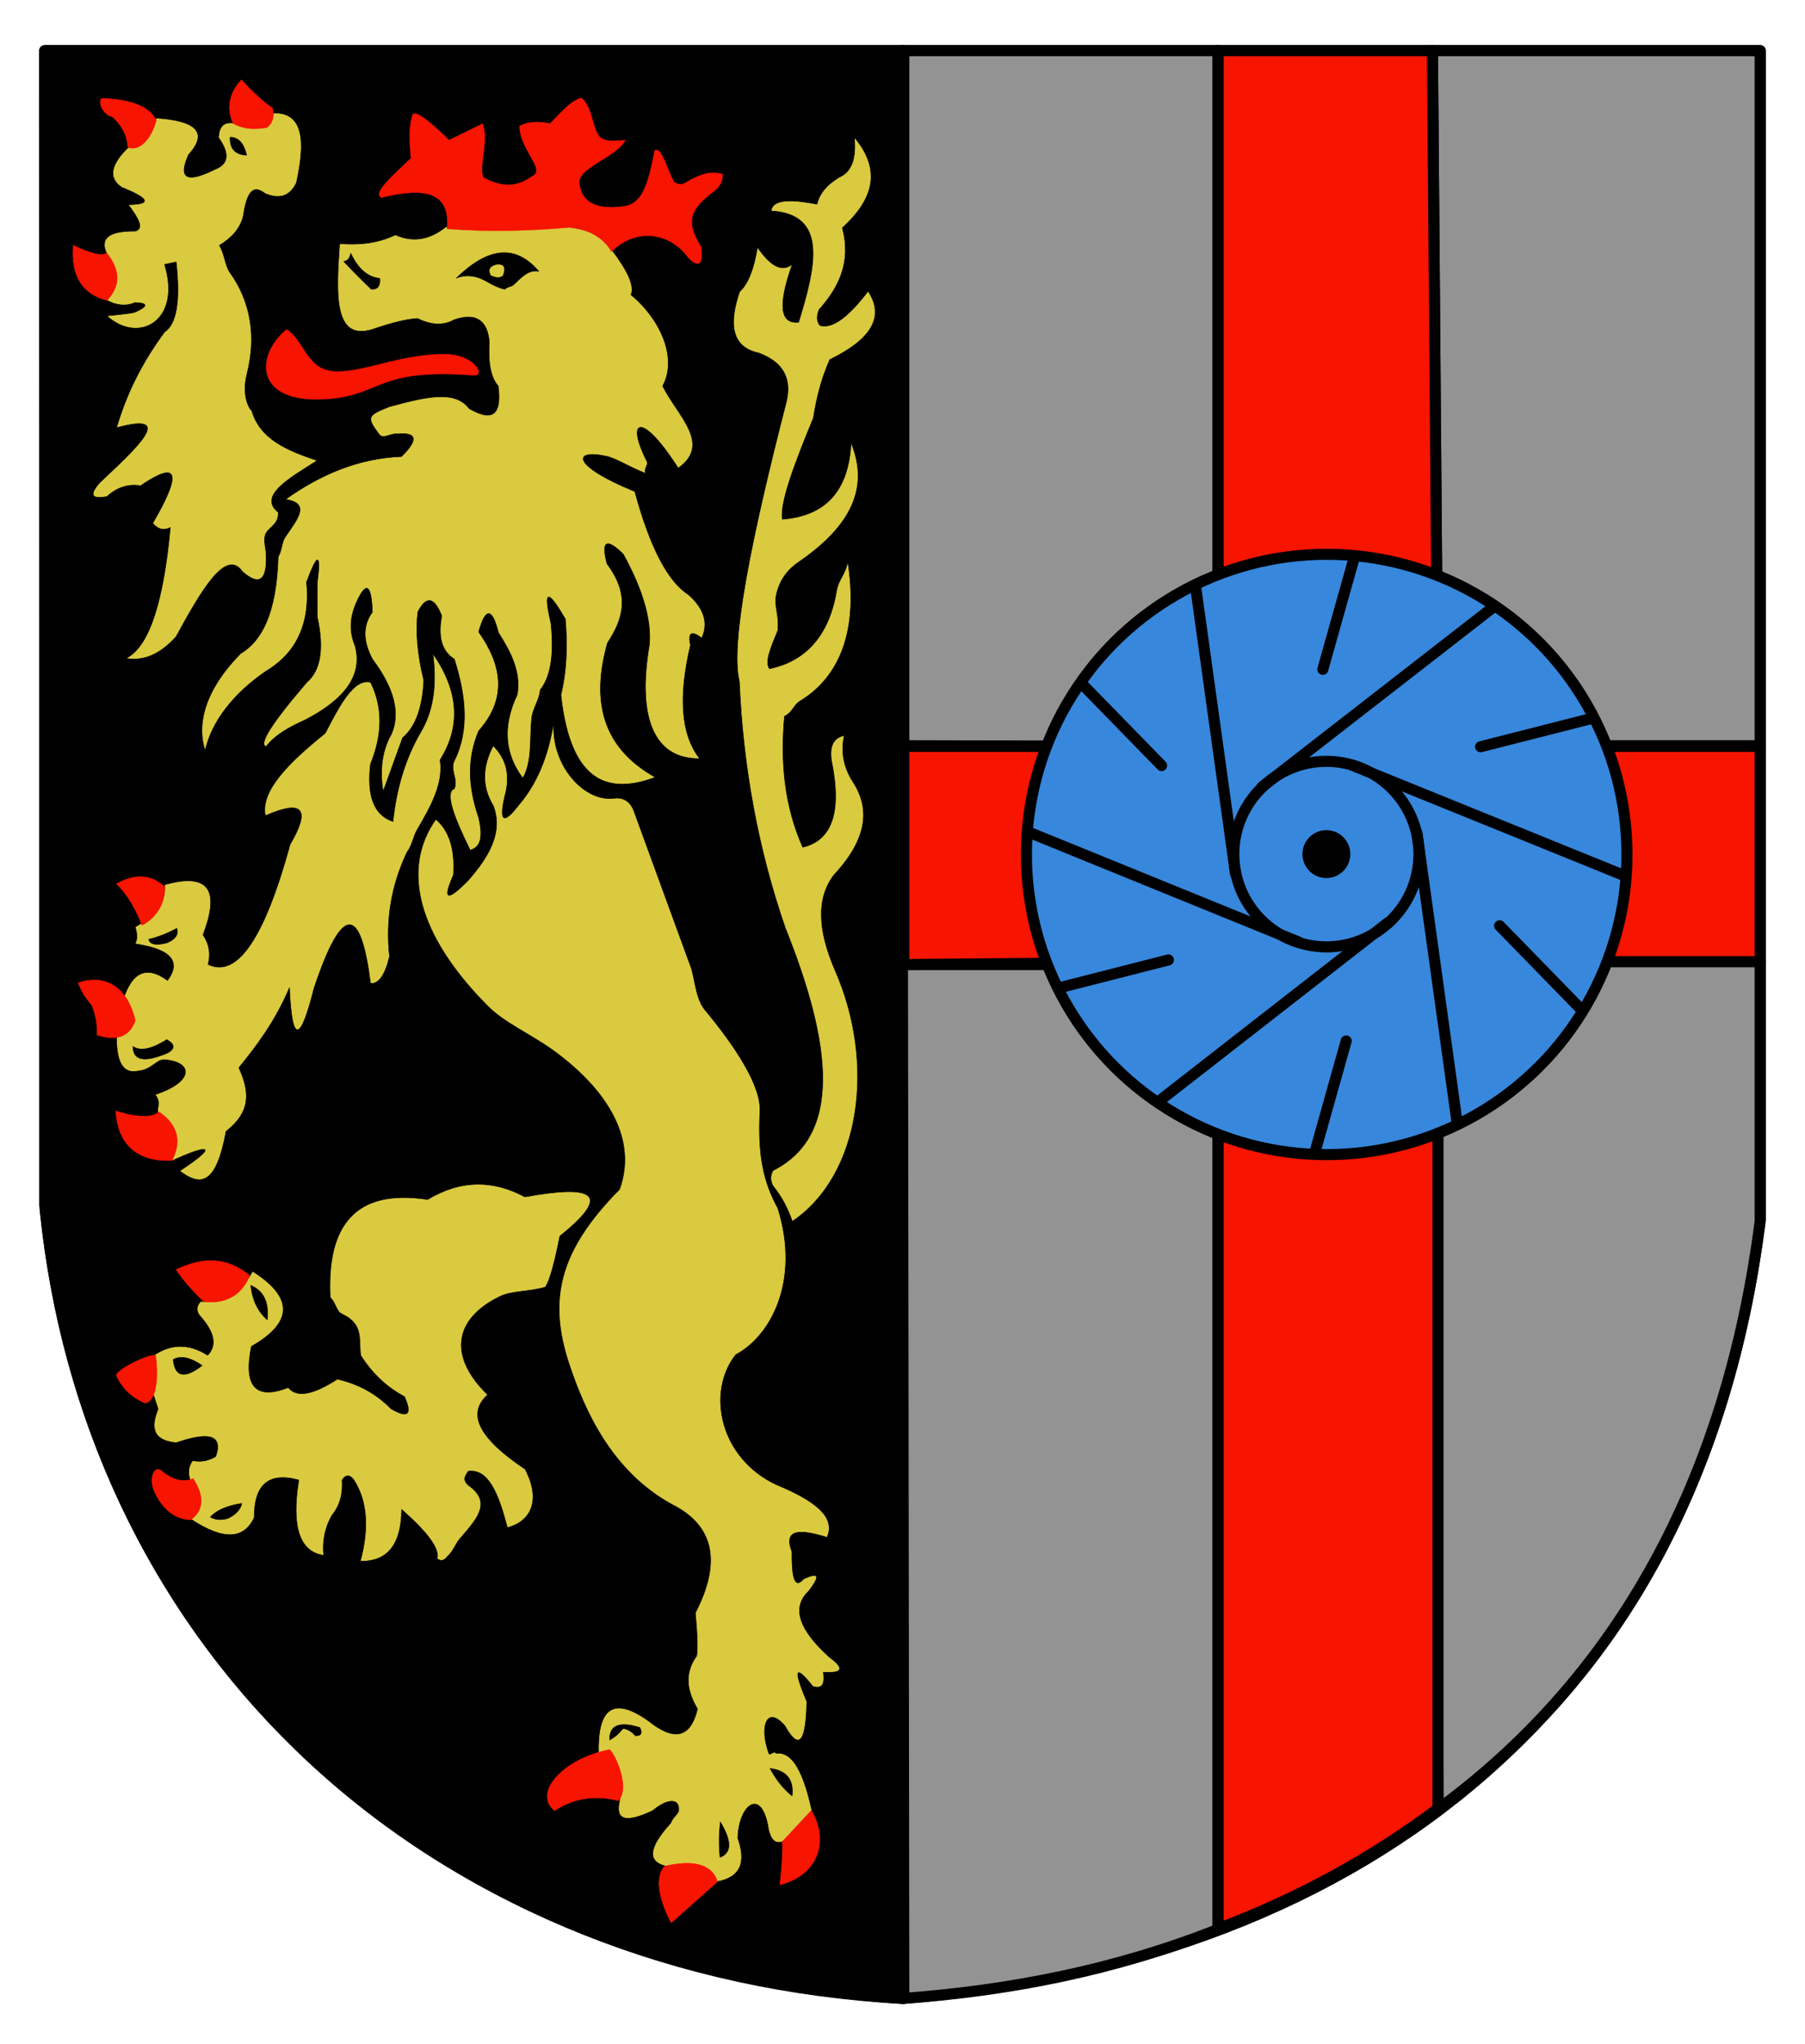
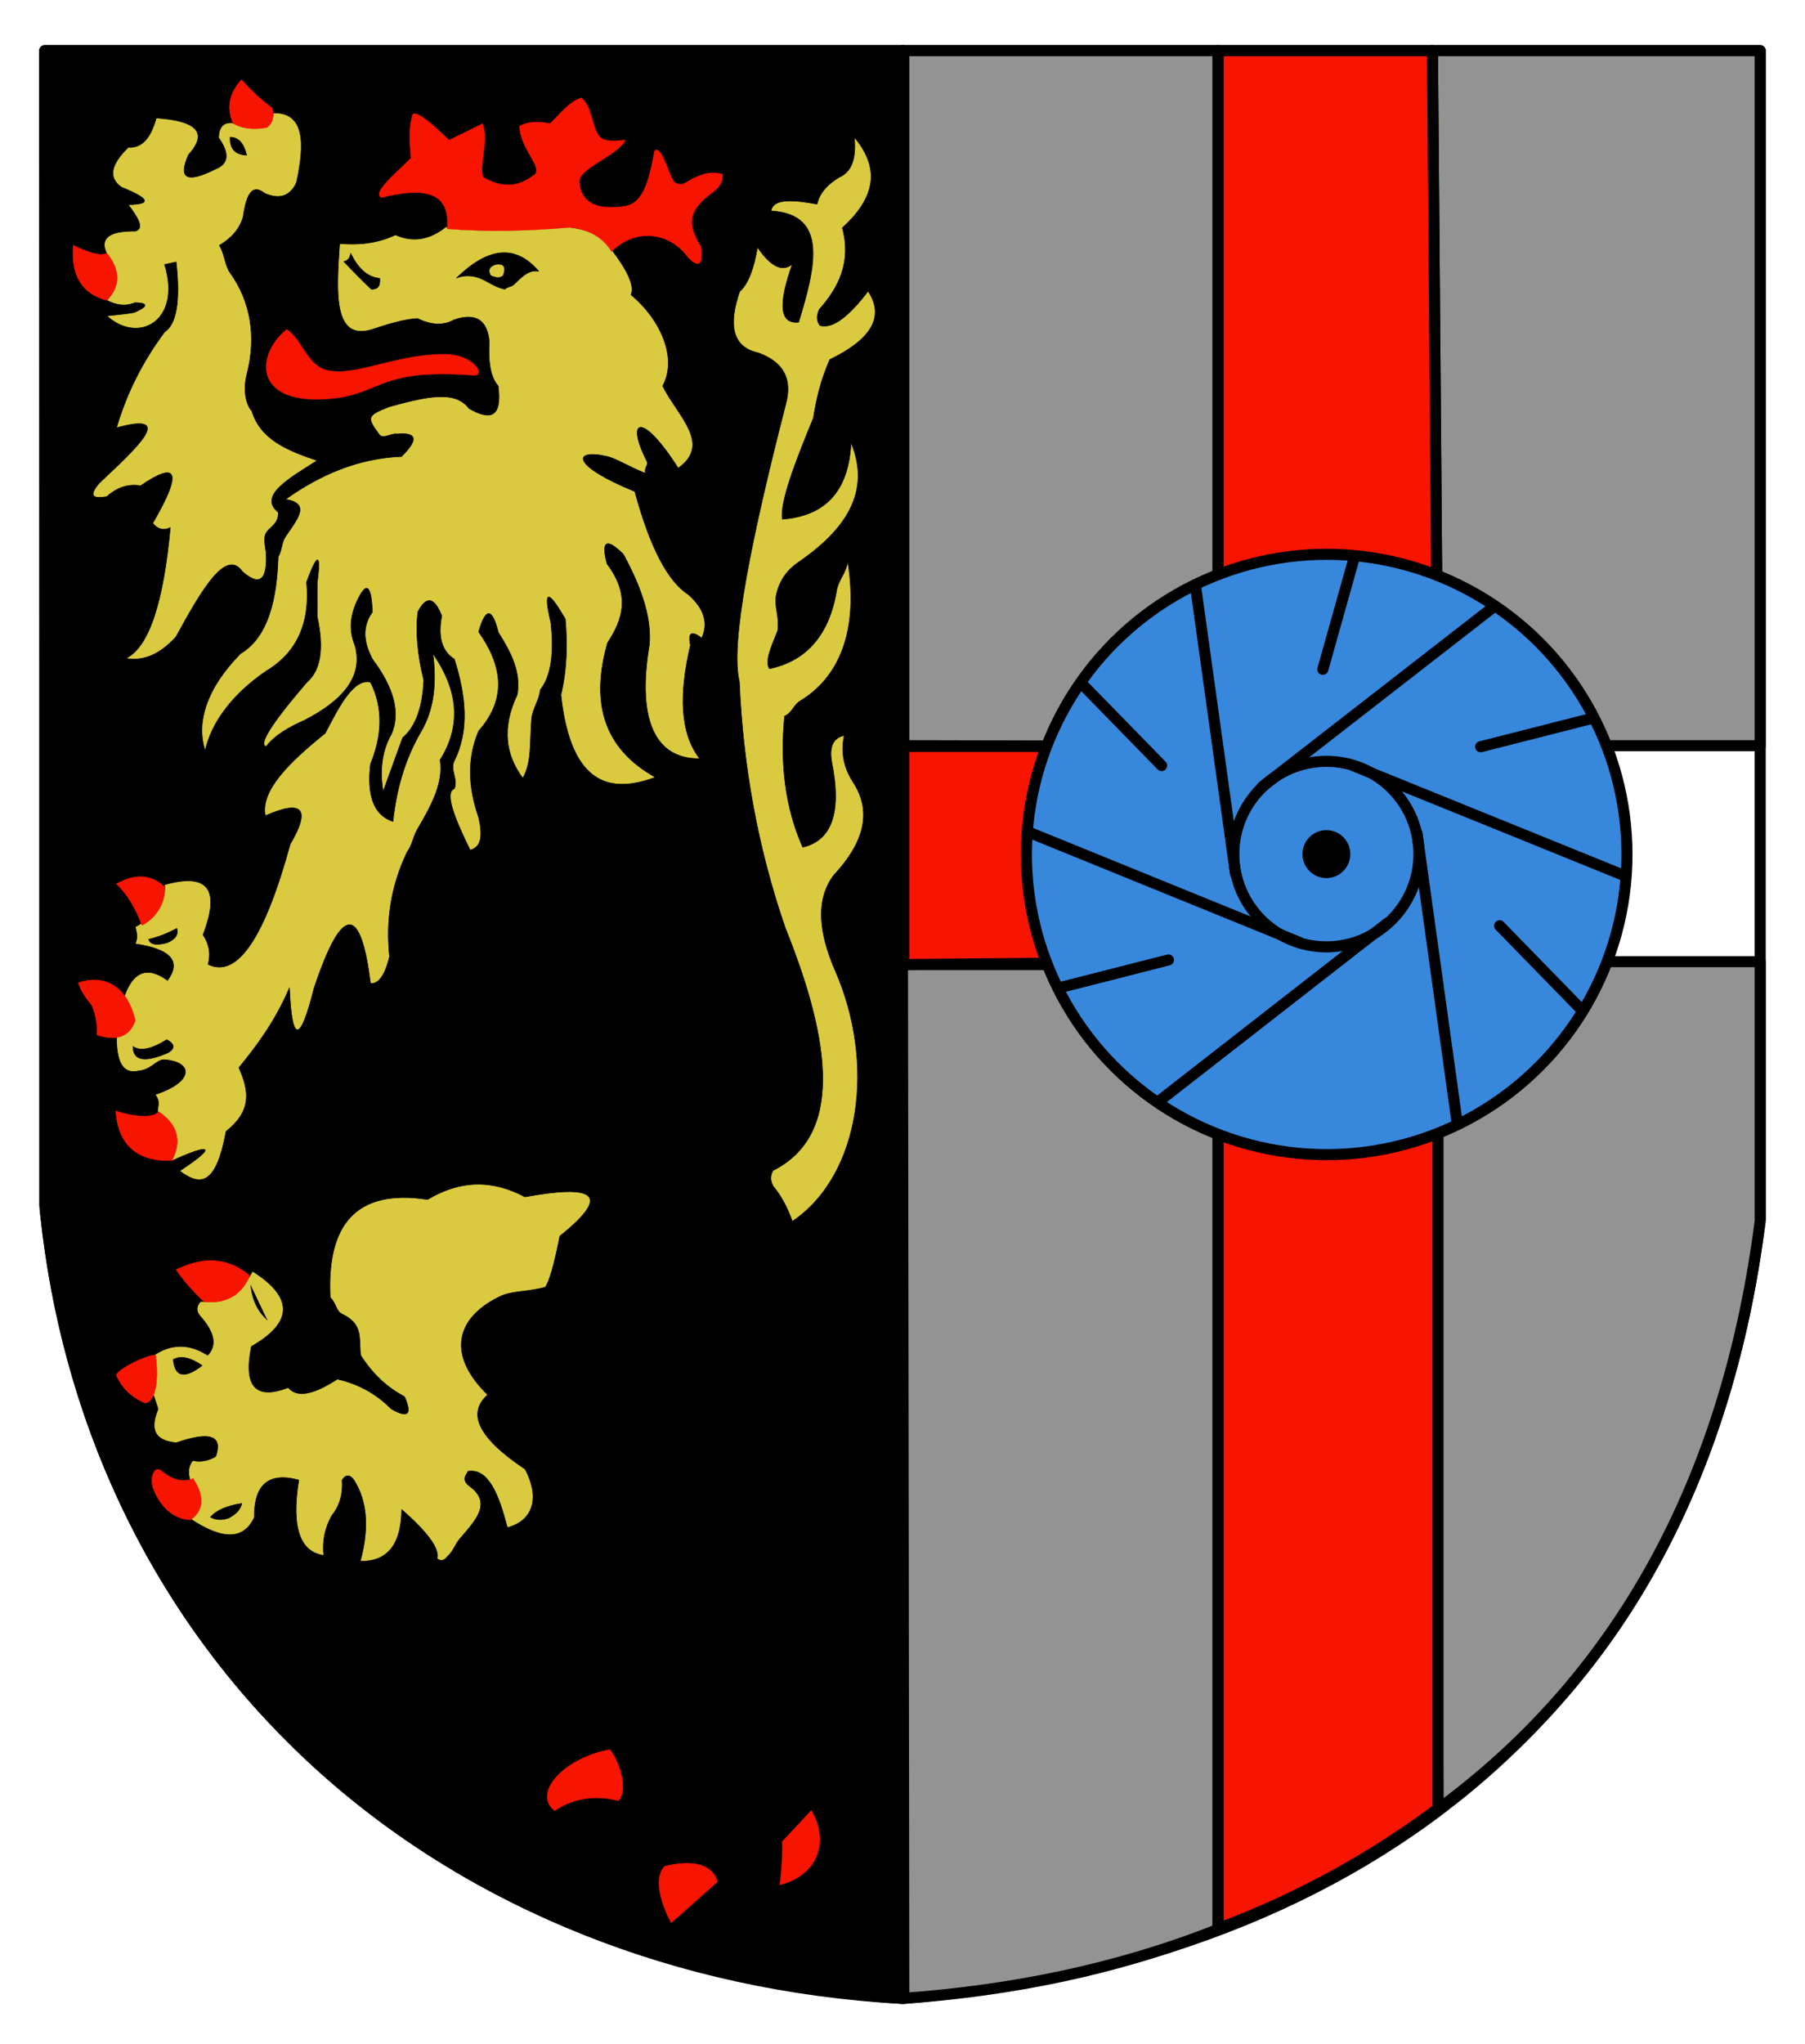
<svg xmlns="http://www.w3.org/2000/svg" xmlns:ns1="http://www.serif.com/" width="100%" height="100%" viewBox="0 0 652 738" version="1.1" xml:space="preserve" style="fill-rule:evenodd;clip-rule:evenodd;stroke-linecap:round;stroke-linejoin:round;stroke-miterlimit:1.5;">
  <g id="Wappen-Stadt-Mendig" ns1:id="Wappen Stadt Mendig">
    <path d="M16.154,18.289l309.83,0l0,703.31c-161.92,-8.906 -292.746,-117.444 -309.83,-286.377l0,-416.933" style="stroke:#000;stroke-width:4px;" />
    <g id="Löwe-komplett" ns1:id="Löwe komplett">
-       <path d="M223.772,650.373c-1.75,7.638 3.37,7.524 12.027,3.422c5.283,-4.457 9.766,-4.574 9.349,0c-0.107,1.177 -2.353,2.671 -2.856,4.476c-8.101,8.84 -8.456,13.834 -2.093,15.494c8.215,-0.41 14.765,1.101 18.622,5.719c8.834,-1.516 10.766,-7.127 7.699,-15.702c0.242,-11.693 8.041,-18.241 10.758,-5.042c0.702,4.965 2.367,7.688 5.904,6.053l10.096,-10.998c-3.658,-16.816 -8.148,-21.277 -12.976,-20.711c-0.716,-1.295 -2.172,1.147 -2.589,0c-3.562,-9.783 -0.654,-17.471 5.807,-9.902c4.774,8.578 7.641,6.89 7.901,-8.835c-5.264,-12.448 -3.829,-12.994 2.189,-5.396c2.938,0.904 4.555,-0.264 3.801,-5.15c7.243,0.499 7.624,-1.43 2.183,-5.419c-11.108,-10.016 -13.671,-17.965 -7.513,-23.804c3.748,-4.85 4.515,-7.39 -1.845,-4.409c-3.272,3.849 -4.275,-0.893 -4.164,-9.854c-3.311,-8.514 3.292,-8.1 12.675,-5.18c3.497,-7.758 -5.421,-13.715 -18.404,-19.083c-20.322,-9.575 -25.253,-33.287 -14.587,-46.879c12.491,-6.583 23.439,-26.398 15.25,-52.806c-5.21,-9.628 -7.307,-18.991 -6.502,-35.037c0.465,-9.266 -8.711,-23.205 -19.89,-36.709c-3.581,-4.326 -3.661,-12.405 -5.312,-16.14l-20.378,-55.781c-1.515,-3.76 -4.08,-4.802 -7.175,-4.469c-10.451,1.461 -23.102,-11.734 -21.644,-28.188c-1.969,13.316 -6.415,23.281 -12.76,30.678c-5.562,7.224 -6.991,5.714 -5.114,-2.779c2.44,-8.429 0.348,-14.229 -4.077,-18.676c-4.043,7.725 -4.104,14.996 0.083,21.782c3.542,9.63 -1.687,18.41 -9.235,26.965c-6.962,7.059 -9.541,7.624 -5.226,-2.023c0.654,-9.64 -1.643,-16.165 -6.342,-20.154c-12.377,17.522 -7.104,41.371 18.577,67.281c6.201,6.255 14.609,9.679 23.642,16.044c20.875,15.118 30.43,33.051 24.119,50.317c-22.386,22.591 -25.739,40.474 -18.146,63.226c5.37,16.092 15.043,38.457 37.128,50.559c15.262,7.682 17.838,20.831 8.415,39.15c0.655,7.029 0.942,12.686 0.465,15.487c-4.639,6.5 -3.423,12.867 0.307,19.177c-2.677,11.119 -8.975,11.299 -17.629,4.361c-13.328,-9.493 -18.475,-3.969 -18.127,11.646l3.466,0c3.735,4.947 4.94,10.768 4.121,17.289" style="fill:#daca3f;stroke:#000;stroke-width:0.2px;" />
      <path d="M103.102,180.314c12.584,-8.924 26.277,-14.849 41.931,-15.469c6.466,-6.415 5.253,-8.744 -1.474,-8.14c-2.106,-0.436 -5.202,2.083 -6.6,0.176c-4.52,-6.168 -4.503,-6.805 3.631,-10.015c13.698,-3.742 23.803,-6.045 28.855,0.636c7.312,4.207 12.023,3.691 10.517,-8.12c-2.71,-3.008 -3.688,-8.465 -3.217,-15.974c-0.716,-7.732 -4.778,-10.601 -12.63,-7.961c-3.747,2.134 -8.151,2.076 -13.288,-0.434c-4.075,0.195 -9.724,1.677 -16.31,3.924c-14.265,4.441 -13.029,-13.302 -11.839,-30.98c6.852,0.571 13.608,-0.03 20.157,-3.151c6.585,2.938 12.621,1.582 18.254,-2.914c8.038,0.857 18.612,1.234 27.08,0.327c17.987,-1.926 29.432,0.73 32.809,7.967c5.621,7.415 8.376,13.099 6.942,16.256c11.011,9.137 16.81,23.131 11.457,32.94c5.171,10.57 17.977,20.952 5.589,29.662c-12.959,-20.403 -19.141,-18.015 -11.357,-2.624c0.858,1.698 -1.115,2.239 -0.369,4.502c-5.766,-2.157 -10.567,-5.373 -14.126,-6.156c-12.757,-2.804 -12.312,3.567 10.195,12.698c5.465,20.139 11.923,32.523 19.363,37.233c5.904,5.241 7.199,10.478 4.81,15.71c-3.912,-2.993 -5.005,-1.736 -4.075,2.571c-4.249,17.927 -3.664,31.997 3.334,40.949c-15.513,0.248 -22.913,-13.091 -18.182,-41.095c0.808,-8.68 -2.159,-19.493 -9.423,-32.734c-6.172,-6.068 -8.004,-4.692 -5.885,3.463c8.761,11.651 5.551,20.379 0.197,28.584c-5.905,20.815 -2.044,37.745 17.286,48.523c-15.794,5.896 -30.548,3.404 -34.12,-29.737c2.196,-9.147 2.376,-18.283 1.587,-27.414c-5.374,-9.211 -8.467,-12.353 -5.204,1.41c1.175,10.916 0.096,19.209 -3.838,24.178c-0.288,3.567 -2.774,6.803 -3.116,10.331c-0.758,7.832 0.226,15.664 -3.193,21.558c-6.32,-8.439 -7.626,-18.321 -2.005,-30.197c1.422,-8.12 -2.333,-15.337 -6.829,-22.424c-2.365,-9.428 -4.736,-8.651 -7.112,-0.208c8.155,11.52 10.738,23.707 0,35.76c-4.331,10.295 -3.724,20.431 0,31.296c1.983,8.508 -0.08,10.842 -3.058,11.778c-5.622,-11.43 -9.392,-20.851 -5.731,-22.207c1.458,-3.409 -1.669,-6.768 0,-10.112c5.554,-11.124 4.097,-23.685 0,-36.684c-4.507,-2.787 -5.998,-8.003 -4.542,-15.593c-2.624,-6.678 -5.486,-7.512 -8.63,-1.457c-0.853,6.89 -0.229,15.049 2.135,24.702c-0.435,9.087 -2.579,16.435 -7.661,20.795l-7.018,19.379c-0.946,-5.431 -1.185,-13.568 3.008,-20.799c3.212,-7.412 1.107,-16.365 -6.89,-27.027c-3.044,-5.805 -3.914,-11.514 0,-17.014c-0.365,-9.16 -1.969,-11.973 -5.794,-3.397c-2.248,5.116 -2.687,10.245 -0.536,15.392c3.183,11.076 -4.089,19.811 -18.07,27.043c-5.521,2.448 -10.632,5.245 -13.986,9.539c-2.672,-0.722 1.31,-7.604 14.685,-23.18c4.809,-4.126 6.417,-11.666 3.763,-23.749l0,-12.037c1.449,-11.083 0.167,-11.222 -3.846,-0.416c1.365,14.563 -3.315,25.397 -14.602,32.155c-11.845,8.056 -19.786,18.384 -22.02,28.744c-3.374,-10.043 0.42,-22.549 12.777,-35.062c7.736,-4.606 12.99,-14.665 13.591,-34.939c1.511,-2.626 1.143,-5.104 2.623,-7.283c4.351,-6.406 9.255,-12.041 0,-13.478" style="fill:#daca3f;stroke:#000;stroke-width:0.2px;" />
      <path d="M45.47,237.733c8.59,-4.175 13.629,-21.026 16.049,-47.231c-2.268,1.119 -4.403,0.784 -6.353,-1.573c10.985,-18.866 8.805,-22.549 -4.397,-13.52c-4.439,-0.757 -8.498,0.583 -12.192,3.921c-4.929,0.876 -6.803,-0.159 -2.64,-4.97c13.423,-12.636 27.948,-25.853 6.153,-19.897c3.594,-12.328 9.376,-23.856 17.359,-34.578c4.257,-2.82 5.781,-10.988 4.175,-25.281l-4.175,0.903c6.327,20.563 -9.553,28.898 -20.872,18.54c7.051,-0.69 9.916,-1.109 10.265,-1.364c4.297,-1.93 5.105,-3.218 0,-3.421c-3.445,1.442 -6.864,1 -10.265,-0.829c2.5,-3.013 4.278,-6.146 2.803,-11.768c-0.444,-1.695 -2.407,-3.741 -3.194,-5.921c-2.012,-5.352 2.33,-7.366 10.656,-7.287c3.456,-0.9 0.924,-4.986 -2.532,-9.564c8.447,-0.1 7.9,-2.135 -2.411,-6.271c-5.282,-3.69 -3.414,-8.689 2.439,-14.418c4.42,0.313 7.944,-2.632 10.089,-10.584c14.735,0.972 18.855,5.323 11.654,13.277c-4.125,9.318 0.183,9.916 9.599,5.236c5.086,-1.95 5.205,-5.872 1.281,-11.398c0.097,-3.594 1.513,-5.65 4.929,-5.375c8.387,2.719 14.387,2.763 14.789,-3.587c11.3,-0.287 11.574,10.71 8.388,25.249c-2.383,4.955 -6.242,6.036 -11.354,3.83c-5.217,-4.05 -6.821,1.538 -7.908,8.502c-1.313,4.637 -4.505,7.793 -8.572,10.258c1.981,3.089 1.937,7.174 3.906,9.91c7.35,10.217 9.56,22.898 6.064,36.538c-2.022,7.889 0.945,12.774 1.706,13.145c3.051,10.555 13.132,14.539 23.67,18.095c-9.976,6.346 -21.484,12.727 -14.077,18.678c0.266,4.179 -3.063,5.248 -4.371,7.485c-1.101,1.883 -0.221,5.038 -0.024,7.135c0.518,9.739 -2.176,12.341 -8.524,6.822c-5.967,-8.681 -14.922,6.92 -23.999,23.506c-5.866,6.485 -11.911,8.929 -18.114,7.807" style="fill:#daca3f;stroke:#000;stroke-width:0.2px;" />
      <path d="M156.367,236.014c9.358,13.434 10.257,26.233 2.599,38.39c1.319,8.434 -3.353,16.799 -8.137,24.955c-1.679,2.862 -1.784,5.592 -3.84,8.437c-5.892,12.437 -7.667,24.978 -6.288,37.597c-1.636,6.791 -3.939,9.956 -6.867,9.72c-3.458,-27.578 -9.96,-29.525 -20.405,1.746c-4.841,19.22 -7.963,20.827 -8.879,-0.19c-5.105,12.104 -11.925,21.115 -18.265,28.871c3.975,8.764 4.458,15.829 -4.623,22.988c-3.508,19.056 -8.986,20.194 -16.755,14.28c15.069,-9.909 9.878,-9.533 -3.089,-3.509c2.419,-6.169 3.118,-12.004 -4.917,-17.88c0.226,-2.762 0.941,-3.665 -0.836,-6.197c13.981,-4.568 13.86,-11.741 3.384,-12.565c-2.836,-0.223 -4.703,3.6 -9.233,4.016c-6.347,1.505 -8.168,-4.052 -8.126,-12.518c6.466,-0.899 7.568,-5.553 2.778,-14.33c3.178,-8.985 8.315,-11.185 15.641,-5.801c4.799,-6.536 1.89,-11.18 -11.667,-13.207c0.815,-2.087 0.793,-3.157 0,-6.118c6.572,-3.686 11.185,-8.274 10.607,-15.251c17.217,-4.794 19.577,3.192 13.899,18.095c2.284,3.419 2.826,6.984 1.808,10.68c10.616,5.169 20.475,-9.847 29.642,-43.335c7.291,-12.432 4.968,-16.457 -8.958,-10.335c-1.823,-9.063 8.618,-19.307 21.635,-29.799c5.19,-10.033 10.324,-19.863 16.359,-18.427c4.726,9.474 4.158,19.373 0,29.559c-1.359,11.249 1.097,18.429 8.111,20.747c1.209,-11.12 4.044,-22.006 10.114,-32.428c4.69,-7.893 5.72,-17.478 4.308,-28.191" style="fill:#daca3f;stroke:#000;stroke-width:0.2px;" />
      <path d="M196.952,464.797c-6.693,1.812 -12.04,1.214 -16.557,3.436c-16.432,8.083 -18.533,21.529 -4.221,35.402c-7.307,6.48 -3.967,15.189 13.502,26.855c5.841,11.096 2.255,18.91 -6.418,21.105c-3.106,-11.998 -6.801,-21.4 -14.172,-20.335c-0.607,1.32 -2.654,3.025 0.582,5.41c8.295,6.115 2.023,12.451 -3.605,19.016c-1.602,1.868 -2.267,4.459 -4.496,6.387c-1.116,1.541 -2.346,1.728 -3.673,0.766c1.051,-3.816 -4.034,-10.064 -12.808,-17.774c-0.179,13.752 -5.923,18.798 -14.949,18.707c3.052,-11.273 2.832,-21.269 -2.291,-29.348c-1.443,-1.956 -2.869,-2.132 -4.276,0c0.334,4.772 -0.687,9.082 -3.646,12.733c-2.692,4.694 -3.5,9.536 -2.991,14.481c-8.635,-1.258 -11.772,-10.143 -9.007,-27.214c-11.322,-3.081 -16.169,2.116 -16.087,13.614c-3.55,7.354 -10.491,8.765 -22.972,0.465c4.089,-5.592 4.322,-10.349 -0.181,-14.079c-0.798,-2.314 -0.831,-4.648 0.891,-7.033c2.69,0.603 5.459,0.225 8.333,-1.457c2.581,-7.335 -1.759,-9.311 -14.254,-4.968c-6.468,-0.641 -10.144,-3.515 -6.542,-12.21l-1.521,-4.595c-1.487,-2.678 -1.534,-7.539 0,-14.797c5.942,-3.966 12.338,-4.522 19.409,0c3.477,-3.573 2.451,-8.292 -2.605,-14.036c-1.518,-1.632 -1.654,-3.404 0,-5.356c9.274,0.226 15.143,-3.946 18.821,-10.949c14.636,9.259 15.059,18.322 -0.407,27.165c-3.015,14.832 1.792,19.292 13.315,14.846c3.359,4.089 9.757,2.102 17.737,-3.046c7.493,1.697 13.99,5.204 19.393,10.7c6.296,3.679 7.636,1.92 4.868,-4.345c-6.014,-3.237 -11.42,-7.939 -15.854,-14.979c-0.68,-6.111 1.052,-11.259 -6.808,-14.918c-2.054,-0.956 -2.236,-4.325 -4.179,-5.863c-1.298,-26 8.907,-39.477 35.182,-35.457c11.901,-7.181 23.607,-7.138 35.149,-0.944c23.725,-4.334 32.439,-1.705 12.617,14.157c-2.086,10.48 -3.841,16.574 -5.279,18.458" style="fill:#daca3f;stroke:#000;stroke-width:0.2px;" />
      <path d="M286.209,441.037c-1.651,-4.649 -3.822,-8.976 -6.928,-12.726c-1.08,-1.902 -1.103,-3.785 -0.069,-5.648c24.921,-12.494 21.491,-45.147 4.505,-87.439c-9.932,-28.669 -15.315,-58.421 -16.655,-89.133c-3.4,-13.822 4.4,-52.095 16.876,-100.574c2.029,-7.99 -0.195,-14.399 -9.832,-18.049c-9.607,-2.026 -11.109,-10.019 -6.929,-22.195c3.149,-2.753 5.167,-8.411 6.437,-15.993c4.31,6.265 8.537,9.365 12.595,6.116c-5.423,15.198 -4.274,21.659 2.273,20.943c6.073,-19.916 10.853,-38.934 -9.954,-40.171c0.66,-4.545 7.857,-4.091 16.611,-2.446c0.776,-3.638 3.331,-6.911 8.03,-9.74c4.677,-2.008 6.144,-7.149 5.415,-14.436c10.384,12.304 6.419,22.92 -4.307,32.742c3.269,12.225 -1.158,21.41 -8.38,29.491c-1.037,2.372 -0.877,4.261 0.276,5.748c4.586,1.364 10.511,-3.326 17.404,-12.398c6.423,9.756 0.379,17.796 -13.833,24.711c-3.352,7.562 -4.872,14.425 -5.938,21.115c-6.594,15.955 -12.176,30.574 -11.203,36.544c15.094,-1.168 23.955,-9.702 24.81,-27.698c6.563,15.969 0.524,29.837 -19.04,43.254c-3.758,2.576 -6.715,6.253 -7.9,11.523c-0.984,4.375 1.087,7.213 0.467,13.126c-2.781,6.8 -4.69,11.352 -2.975,13.773c11.707,-2.487 21.257,-10.404 24.223,-28.157c0.682,-4.083 3.217,-5.853 4.046,-10.622c4.038,25.363 -3.221,41.922 -17.096,50.359c-2.682,1.631 -2.727,4.146 -5.752,5.577c-1.571,16.693 0.051,32.599 6.584,47.294c10.256,-2.427 14.28,-12.152 10.405,-31.125c-0.881,-5.59 0.866,-8.437 4.587,-9.222c-1.28,5.823 -0.282,11.392 3.102,16.693c6.305,9.578 5.408,20.534 -6.816,33.658c-6.613,8.676 -5.621,20.466 0.328,34.287c14.858,33.642 9.472,73.97 -15.367,90.818" style="fill:#daca3f;stroke:#000;stroke-width:0.2px;" />
      <g id="Schwarze-Punkte-auf-Fell" ns1:id="Schwarze Punkte auf Fell">
-         <path d="M278.169,638.581c2.238,4.115 4.861,7.449 7.939,9.863c0.664,-5.795 -1.93,-9.122 -7.939,-9.863" style="stroke:#000;stroke-width:0.2px;" />
        <path d="M260.194,657.903c3.792,6.32 4.477,10.955 -0.104,12.737c-0.468,-4.473 -0.346,-8.679 0.104,-12.737" style="stroke:#000;stroke-width:0.2px;" />
        <path d="M220.202,628.246c1.528,-0.744 3.104,-1.944 4.785,-4.103c1.659,0.159 3.159,1.013 4.495,2.596c2.255,0.081 2.594,-1.027 1.622,-2.947c-7.558,-2.357 -10.994,-0.679 -10.902,4.454" style="stroke:#000;stroke-width:0.2px;" />
        <path d="M75.992,547.804c1.97,1.065 4.146,1.19 6.528,0.376c2.967,-1.515 4.397,-3.318 4.812,-5.311c-5.497,0.863 -9.215,2.536 -11.34,4.935" style="stroke:#000;stroke-width:0.2px;" />
        <path d="M62.558,490.912c2.927,-1.62 6.502,-0.532 10.46,2.154c-5.836,4.47 -9.765,4.727 -10.46,-2.154" style="stroke:#000;stroke-width:0.2px;" />
-         <path d="M90.606,464.158c0.567,5.525 2.691,9.513 5.918,12.413c0.689,-6.246 -1.247,-10.413 -5.918,-12.413" style="stroke:#000;stroke-width:0.2px;" />
+         <path d="M90.606,464.158c0.567,5.525 2.691,9.513 5.918,12.413" style="stroke:#000;stroke-width:0.2px;" />
        <path d="M48.036,377.86c2.657,1.868 6.783,0.942 12.2,-2.44c2.998,1.608 3.015,3.17 0.501,4.693c-8.851,3.823 -12.686,2.677 -12.701,-2.253" style="stroke:#000;stroke-width:0.2px;" />
        <path d="M53.696,339.179c0.581,2.022 3.037,2.214 6.695,1.233c3.155,-1.337 4.114,-3.105 3.467,-5.188c-3.346,1.82 -6.731,3.167 -10.162,3.955" style="stroke:#000;stroke-width:0.2px;" />
        <path d="M164.884,100.404c10.832,-10.546 20.87,-12.79 29.704,-2.45c-3.61,-0.694 -6.054,1.999 -9.05,4.842c-0.82,0.778 -2.362,0.719 -3.159,1.628c-3.604,-0.657 -6.4,-3.03 -9.277,-4.077c-3.051,-1.111 -6.132,-0.855 -8.218,0.057" style="stroke:#000;stroke-width:0.2px;" />
        <path d="M124.196,94.422c3.057,3.264 6.339,6.588 9.908,9.989c2.144,0.148 3.321,-0.956 3.084,-3.889c-4.669,-0.443 -7.99,-3.872 -10.525,-9.038c-0.26,1.668 -1.032,2.709 -2.467,2.938" style="stroke:#000;stroke-width:0.2px;" />
        <path d="M83.139,49.546c3.071,0.011 4.975,2.333 5.943,6.504c-3.835,-0.236 -6.117,-2.026 -5.943,-6.504" style="stroke:#000;stroke-width:0.2px;" />
      </g>
      <path id="Kamm-rot" ns1:id="Kamm rot" d="M161.454,82.639c1.381,-13.8 -8.669,-14.968 -23.695,-11.284c-3.109,-1.666 3.348,-7.171 10.68,-14.25c-0.479,-5.284 -1.007,-10.911 0.661,-15.847c1.419,-1.207 6.155,2.569 13.1,9.335l12.114,-5.943c2.368,6.111 -1.449,15.464 0.284,19.422c8.702,4.775 13.849,2.321 18.369,-0.913c3.469,-2.481 -5.337,-9.612 -5.282,-17.673c2.81,-1.498 6.429,-1.842 10.971,-0.871c2.893,-2.664 7.105,-8.217 11.383,-9.26c3.837,3.164 3.702,9.766 6.137,13.472c1.694,2.577 5.884,2.115 9.708,1.73c-2.989,6.231 -17.816,10.112 -16.577,15.899c0.914,6.896 6.492,9.4 16.186,8.025c6.352,-0.901 8.688,-7.691 10.942,-20.035c2.375,-2.266 4.887,7.787 6.998,11.137c1.414,1.177 2.842,1.212 4.281,0.366c2.342,-1.482 4.838,-2.652 7.566,-3.348c1.908,-0.32 3.82,-0.24 5.737,0.273c0.166,2.044 -0.786,4.429 -2.978,6.084c-8.368,6.318 -10.825,10.513 -4.764,20.274c0.813,6.452 -0.918,7.655 -4.718,3.741c-6.439,-8.914 -18.651,-11.018 -27.667,-2.107c-3.154,-5.397 -8.412,-7.962 -14.988,-8.75c-15.074,1.325 -29.926,1.661 -44.448,0.523Z" style="fill:#f71400;stroke:#f71400;stroke-width:0.1px;" />
      <path id="Zunge-rot" ns1:id="Zunge rot" d="M103.532,118.937c5.589,3.461 7.046,12.649 14.426,14.698c9.398,2.611 24.895,-5.529 41.096,-5.704c11.865,-0.756 16.925,7.991 11.944,7.602c-33.766,-2.636 -33.249,6.542 -50.915,8.373c-28.284,2.931 -28.304,-15.246 -16.551,-24.969" style="fill:#f71400;stroke:#f71400;stroke-width:0.1px;" />
      <path d="M179.256,95.45c2.901,-0.359 3.628,1.09 2.511,4.076c-0.979,0.942 -2.501,0.936 -4.564,-0.018c-1.005,-1.969 -0.546,-3.404 2.053,-4.058" style="fill:#daca3f;stroke:#000;stroke-width:0.2px;" />
      <path d="M87.22,28.869c3.554,3.89 7.245,7.389 11.174,10.208c0.705,3 0.126,5.363 -2.003,6.956c-5.318,0.968 -9.258,0.213 -12.171,-1.507c-2.486,-5.638 -1.366,-10.981 3,-15.657" style="fill:#f71400;stroke:#f71400;stroke-width:0.2px;" />
-       <path d="M36.856,35.516c10.318,0.413 17.152,2.891 19.571,7.986c-2.177,7.596 -6.551,11.183 -10.245,9.634c-0.107,-3.345 -1.482,-7.239 -5.6,-11.03c-3.337,-0.529 -5.431,-5.615 -3.726,-6.59" style="fill:#f71400;stroke:#f71400;stroke-width:0.2px;" />
      <path d="M26.461,88.612c-0.888,11.365 3.576,17.561 12.116,19.821c4.78,-4.887 5.094,-10.564 0,-17.017c-1.894,1.216 -6.172,0.042 -12.116,-2.804" style="fill:#f71400;stroke:#f71400;stroke-width:0.2px;" />
      <path d="M42.09,319.186c6.749,-3.796 12.525,-3.444 17.328,1.056c0.422,6.05 -3.433,11.523 -8.123,13.813c-2.162,-5.739 -5.275,-11.279 -9.205,-14.869" style="fill:#f71400;stroke:#f71400;stroke-width:0.2px;" />
      <path d="M28.313,354.899c8.215,-2.896 17.359,0.018 20.529,13.605c-2.149,6.024 -6.927,7.445 -13.807,5.183c0.228,-3.493 -0.366,-7.044 -1.821,-10.657c-2.066,-2.483 -3.899,-5.088 -4.901,-8.131Z" style="fill:#f71400;stroke:#f71400;stroke-width:0.2px;" />
      <path d="M41.85,401.179c0.756,12.354 7.974,18.348 20.229,17.851c3.784,-7.064 1.83,-13.254 -4.731,-17.531c-3.697,3.76 -15.498,-0.32 -15.498,-0.32Z" style="fill:#f71400;stroke:#f71400;stroke-width:0.2px;" />
      <path d="M63.656,458.463c9.067,-4.369 17.946,-4.922 26.453,2.065c-2.183,6.143 -7.804,10.528 -16.404,9.462c-3.929,-3.686 -7.336,-7.513 -10.049,-11.527" style="fill:#f71400;stroke:#f71400;stroke-width:0.2px;" />
      <path d="M42.163,496.865c2.057,4.5 5.497,7.74 10.286,9.747c3.351,-0.475 5.044,-7.057 3.757,-17.139c-1.563,-1.032 -15.172,5.48 -14.043,7.392" style="fill:#f71400;stroke:#f71400;stroke-width:0.2px;" />
      <path d="M58.013,530.906c4.325,3.675 8.211,4.501 11.739,3.007c3.91,6.056 4.105,11.312 -0.914,14.845c-5.384,-0.14 -10.382,-3.665 -13.426,-11.125c-1.385,-4.258 0.338,-8.136 2.601,-6.727" style="fill:#f71400;stroke:#f71400;stroke-width:0.2px;" />
      <path d="M281.725,680.557c12.92,-3.199 18.24,-14.882 11.337,-26.762l-10.481,11.236c0.457,4.501 -0.856,15.526 -0.856,15.526Z" style="fill:#f71400;stroke:#f71400;stroke-width:0.2px;" />
      <path d="M242.468,694.259l16.633,-14.775c-1.83,-6.62 -9.505,-7.942 -19.07,-5.549c-5.539,6.34 2.437,20.324 2.437,20.324Z" style="fill:#f71400;stroke:#f71400;stroke-width:0.2px;" />
      <path d="M220.093,631.817c1.278,0.283 7.866,13.022 3.291,18.385c-10.956,-2.854 -18.829,0.73 -23.015,3.593c-8.098,-6.355 3.219,-18.801 19.724,-21.978Z" style="fill:#f71400;stroke:#f71400;stroke-width:0.2px;" />
    </g>
    <path d="M16.154,18.289l619.661,0l0,421.703c-20.735,172.116 -141.368,267.972 -309.831,281.607c-185.167,-12.258 -294.723,-138.22 -309.473,-283.562l-0.357,-419.748" style="fill:none;stroke:#000;stroke-width:4px;" />
    <path d="M325.984,18.289l0.48,194.313l-0.48,506.265" style="fill:none;stroke:#000;stroke-width:4px;" />
    <g id="Hintergrund-silber" ns1:id="Hintergrund silber">
      <path d="M326.464,18.289l0,250.977l113.537,0.257l0,-251.234l-113.537,0Z" style="fill:#939393;stroke:#000;stroke-width:4px;" />
      <path d="M518.43,18.289l117.385,0l0,250.977l-116.38,0l-2.01,-250.977" style="fill:#939393;stroke:#000;stroke-width:4px;" />
      <path d="M325.984,347.248l0.48,374.351c38.591,-2.85 76.559,-10.257 113.537,-24.929l0,-348.362l-113.537,0" style="fill:#939393;stroke:#000;stroke-width:4px;" />
      <path d="M519.435,651.506l-2.01,-304.258l118.39,0l0,93.698c-11.434,88.846 -48.007,161.746 -115.404,211.612" style="fill:#939393;stroke:#000;stroke-width:4px;" />
    </g>
    <g id="Kreuz-Bistum-Trier" ns1:id="Kreuz Bistum Trier">
      <path d="M517.425,18.289l2.01,250.977l-79.434,0l0,-250.977l77.424,0" style="fill:#f71400;stroke:#000;stroke-width:4px;" />
      <path d="M325.984,269.523l114.017,0l0,77.725l-113.537,1.06l0,-78.785" style="fill:#f71400;stroke:#000;stroke-width:4px;" />
-       <path d="M517.425,269.523l118.39,0l0,77.725l-116.38,0l0,-77.725" style="fill:#f71400;stroke:#000;stroke-width:4px;" />
      <path d="M519.435,653.088c-24.285,18.149 -50.763,32.588 -79.434,43.319l0,-349.159l79.434,0l0,305.84" style="fill:#f71400;stroke:#000;stroke-width:4px;" />
    </g>
    <g>
      <ellipse cx="479.219" cy="308.541" rx="108.468" ry="108.384" style="fill:#3787dc;stroke:#000;stroke-width:4px;" />
      <path d="M479.114,274.911c18.455,0 33.438,15.009 33.438,33.496c0,18.487 -14.983,33.496 -33.438,33.496c-18.455,0 -33.438,-15.009 -33.438,-33.496c0,-18.487 14.983,-33.496 33.438,-33.496Zm0,26.842c3.666,0 6.643,2.982 6.643,6.654c0,3.673 -2.977,6.655 -6.643,6.655c-3.666,0 -6.643,-2.982 -6.643,-6.655c0,-3.672 2.977,-6.654 6.643,-6.654Z" style="fill:#3787dc;stroke:#000;stroke-width:4px;" />
      <ellipse cx="479.219" cy="308.407" rx="5.87" ry="5.666" style="stroke:#000;stroke-width:4px;" />
    </g>
    <g id="Striche-im-Mühlstein" ns1:id="Striche im Mühlstein">
      <path d="M586.372,316.023l-97.657,-39.586" style="fill:none;stroke:#000;stroke-width:4px;" />
      <path d="M539.067,219.501l-83.207,64.658" style="fill:none;stroke:#000;stroke-width:4px;" />
      <path d="M431.783,211.172l14.515,104.371" style="fill:none;stroke:#000;stroke-width:4px;" />
      <path d="M371.509,300.453l97.606,39.712" style="fill:none;stroke:#000;stroke-width:4px;" />
      <path d="M418.275,397.908l83.121,-64.768" style="fill:none;stroke:#000;stroke-width:4px;" />
      <path d="M526.326,405.295l-14.494,-104.374" style="fill:none;stroke:#000;stroke-width:4px;" />
-       <path d="M475.152,415.414l11.117,-39.531" style="fill:none;stroke:#000;stroke-width:4px;" />
      <path d="M477.83,241.684l11.117,-39.532" style="fill:none;stroke:#000;stroke-width:4px;" />
      <path d="M419.596,276.437l-28.687,-29.384" style="fill:none;stroke:#000;stroke-width:4px;" />
      <path d="M422.061,346.623l-39.793,10.141" style="fill:none;stroke:#000;stroke-width:4px;" />
      <path d="M574.637,259.502l-39.795,10.136" style="fill:none;stroke:#000;stroke-width:4px;" />
      <path d="M570.371,363.689l-28.67,-29.4" style="fill:none;stroke:#000;stroke-width:4px;" />
    </g>
  </g>
</svg>